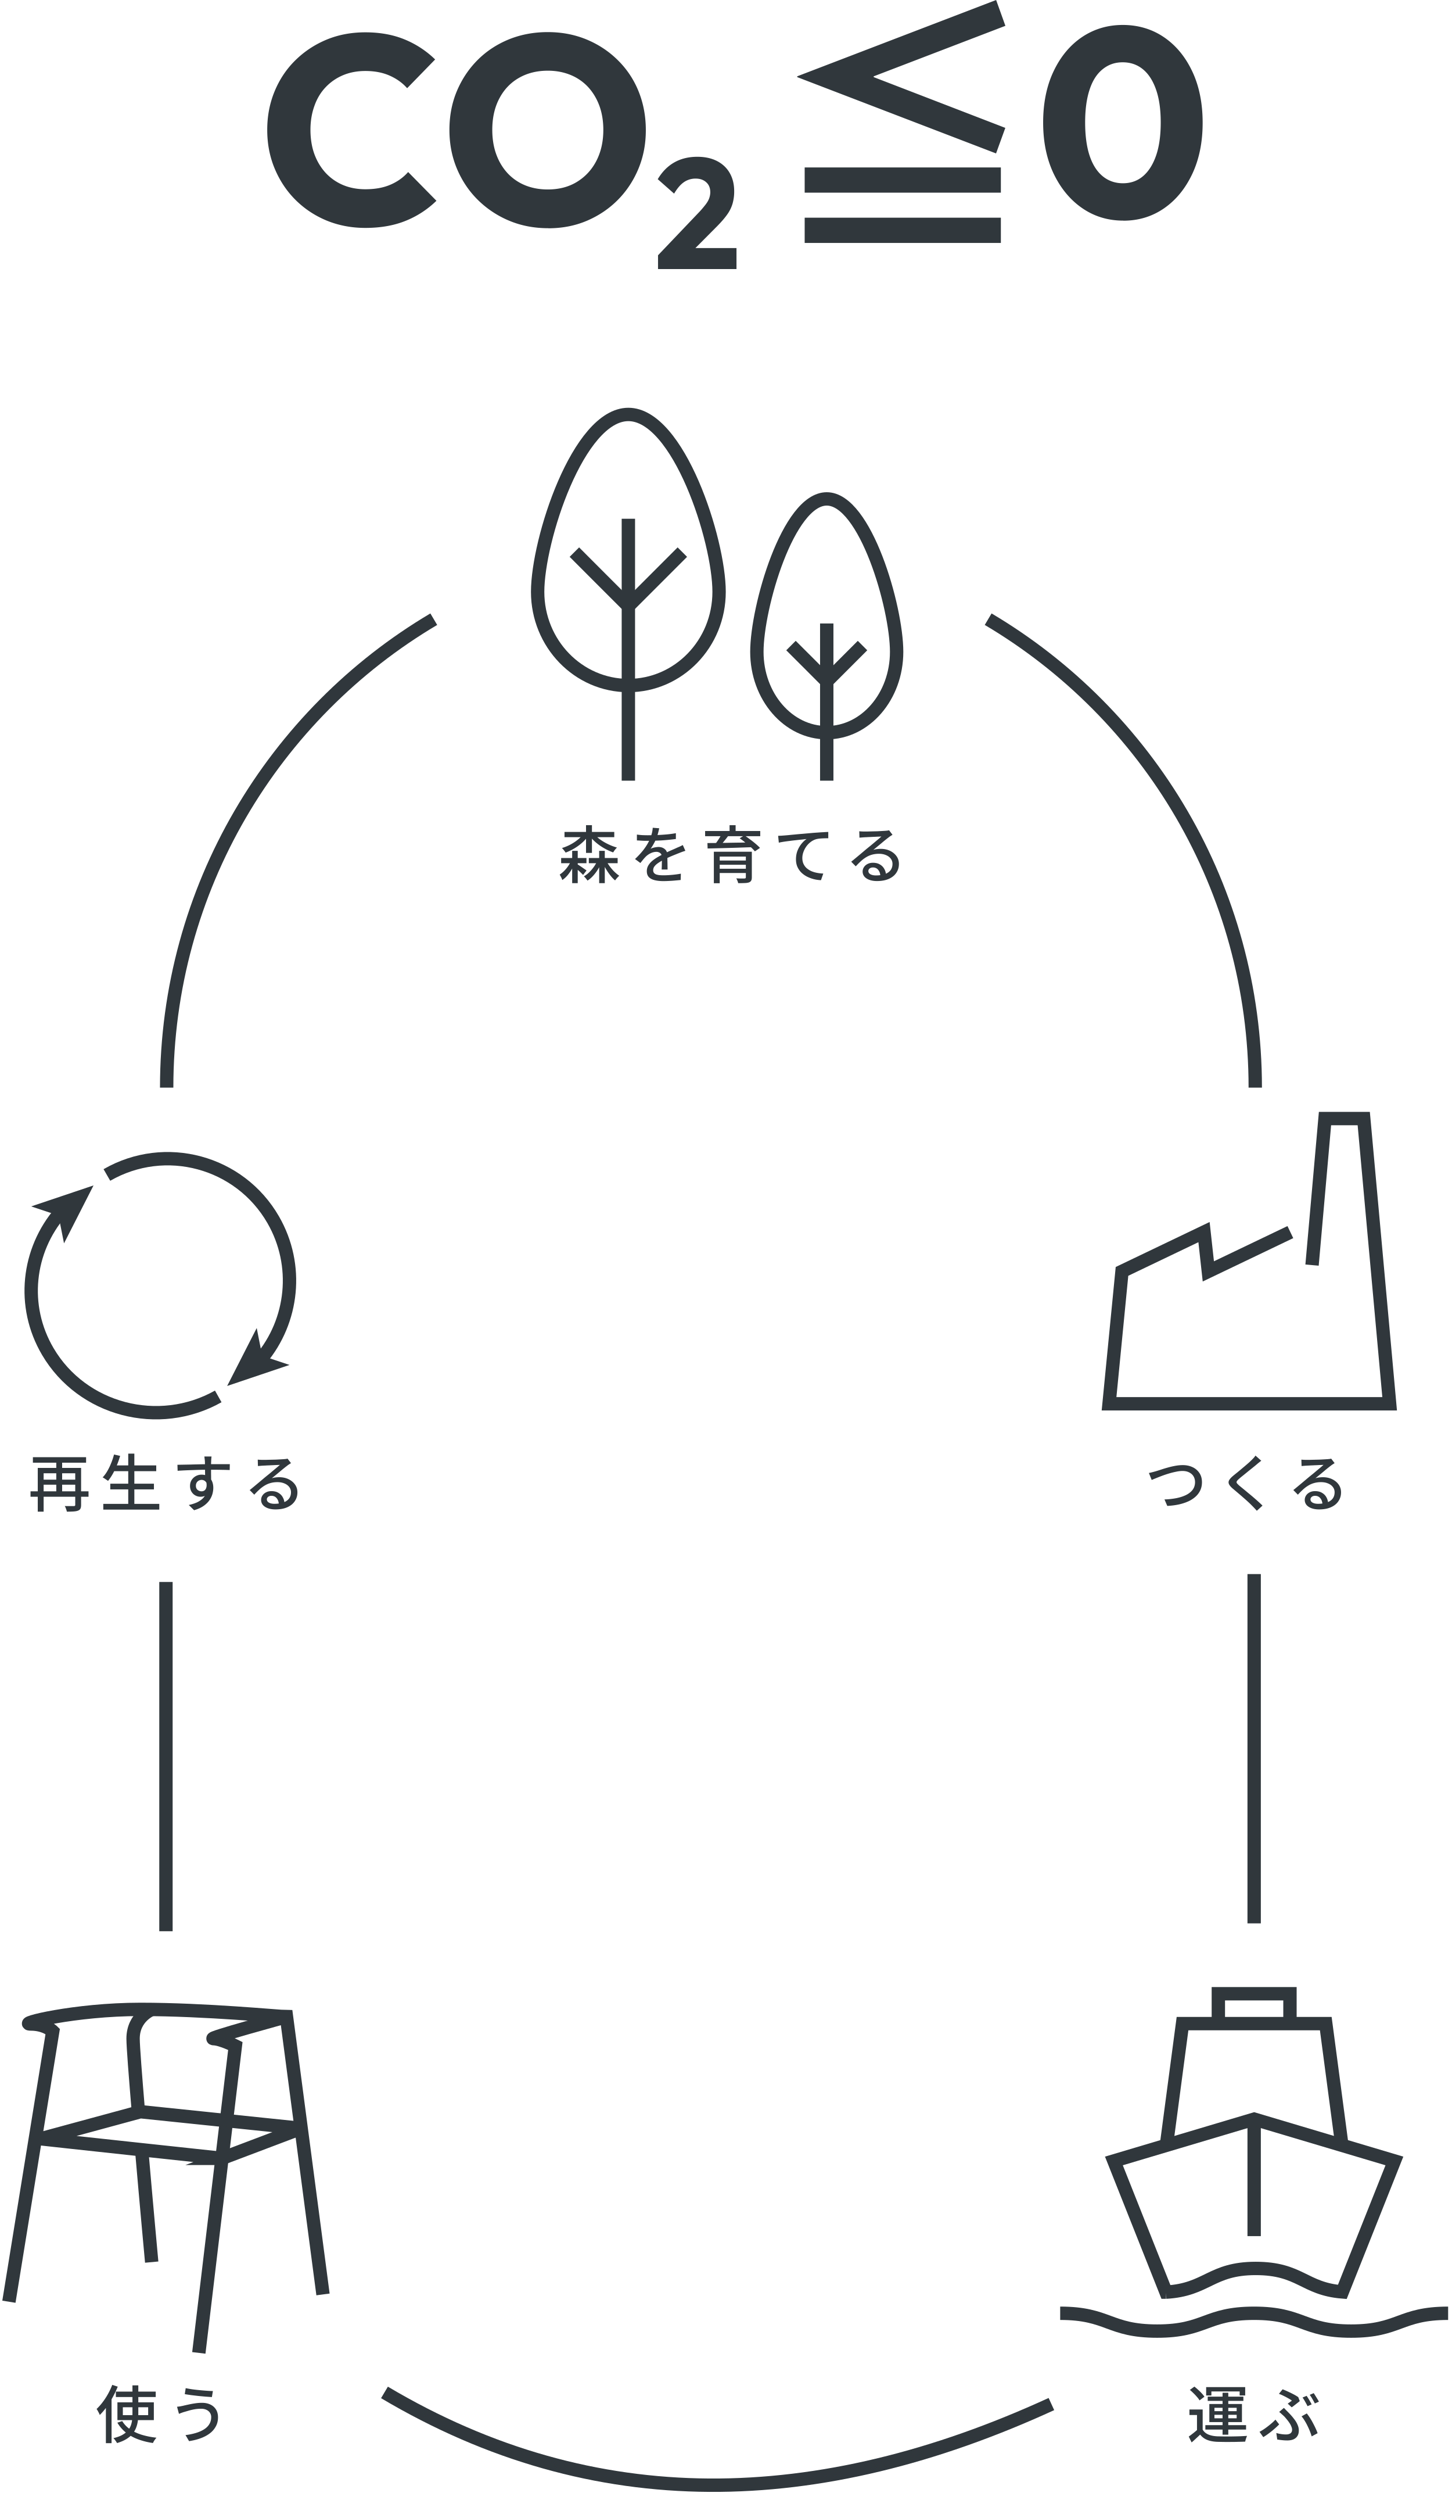
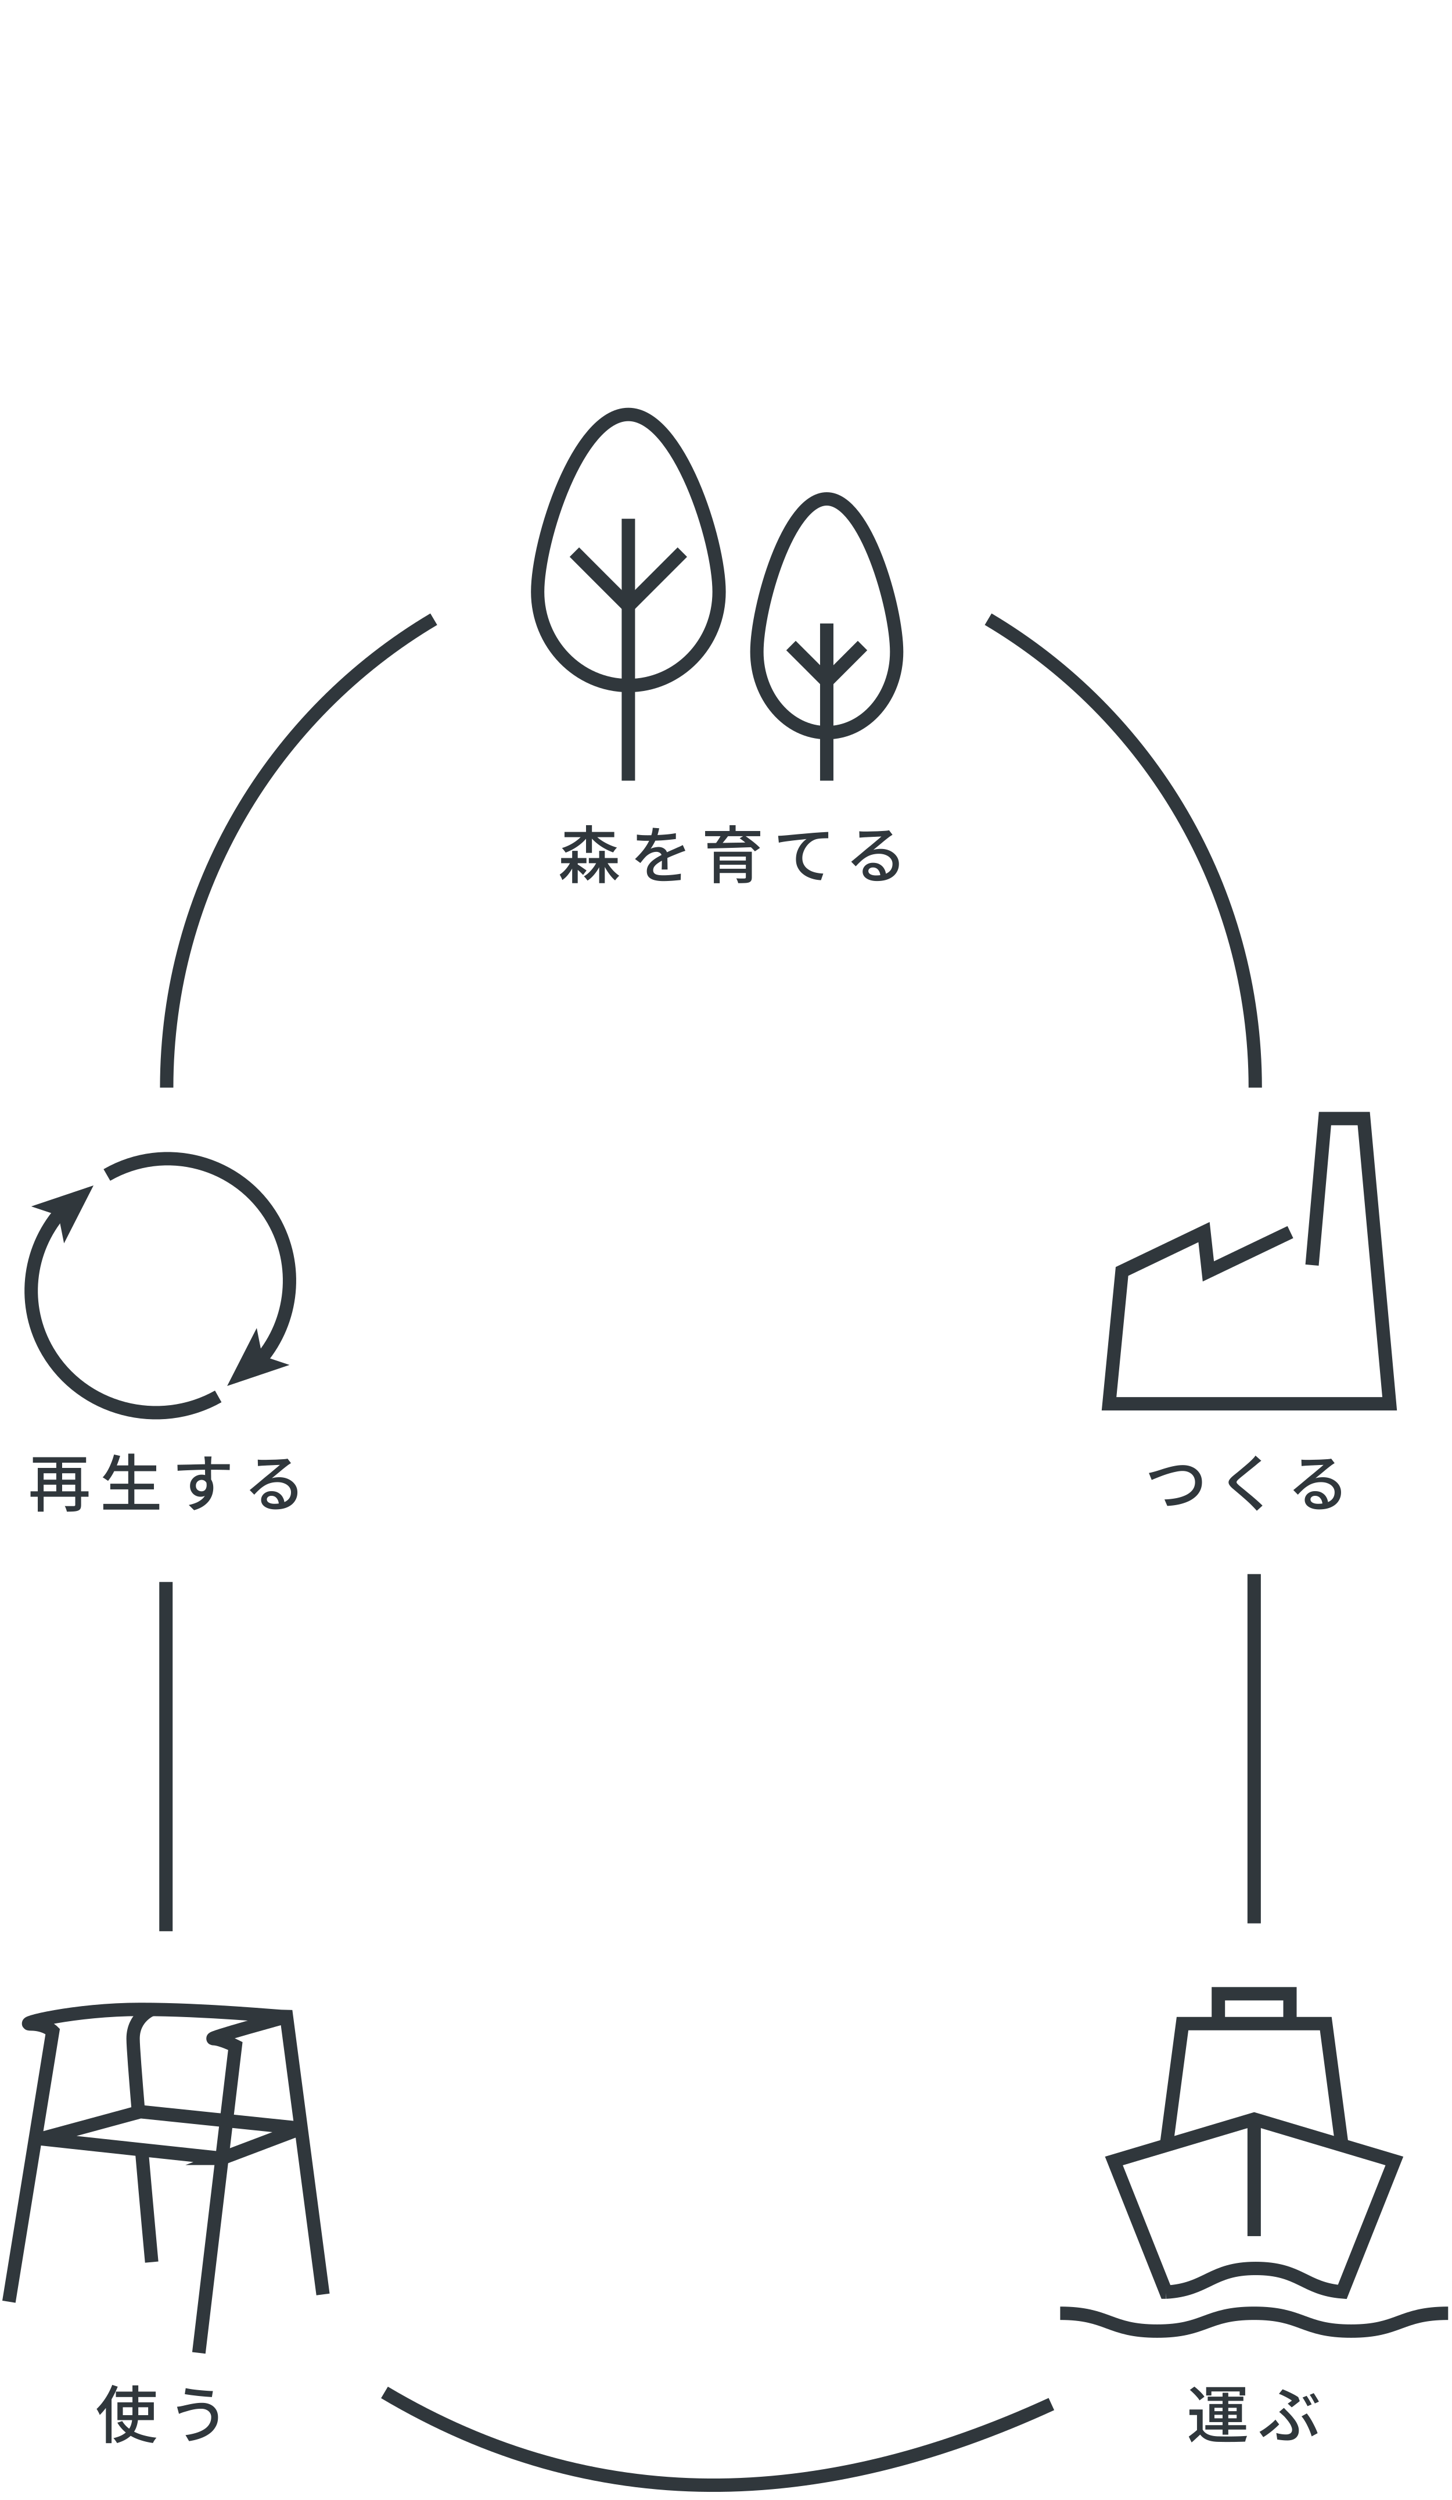
<svg xmlns="http://www.w3.org/2000/svg" width="326" height="561" fill="none">
  <g clip-path="url(#clip0_166_100)" fill="#30373C">
-     <path d="M82.031 51.142c-3.126 0-6.027-.556-8.703-1.653-2.675-1.113-5.012-2.669-7.01-4.666-1.999-1.997-3.546-4.355-4.658-7.023-1.112-2.668-1.66-5.55-1.66-8.66 0-3.11.548-5.975 1.66-8.66 1.112-2.685 2.66-4.993 4.658-6.958 1.998-1.964 4.319-3.503 6.978-4.616 2.643-1.097 5.56-1.654 8.72-1.654 3.32 0 6.285.54 8.88 1.621a21.46 21.46 0 016.8 4.47l-6.285 6.45c-1.063-1.212-2.385-2.145-3.948-2.833-1.563-.687-3.369-1.031-5.431-1.031-1.822 0-3.482.31-4.98.933a11.438 11.438 0 00-3.917 2.685c-1.112 1.162-1.966 2.57-2.546 4.223-.597 1.654-.887 3.438-.887 5.37s.29 3.83.887 5.451c.596 1.621 1.45 3.029 2.546 4.224a11.302 11.302 0 003.916 2.718c1.5.622 3.16.933 4.98.933 2.144 0 3.997-.328 5.577-.999s2.933-1.62 4.029-2.865l6.35 6.45a21.222 21.222 0 01-6.882 4.486c-2.61 1.064-5.64 1.604-9.09 1.604h.016zm41.066.066c-3.159 0-6.092-.557-8.784-1.687a22.057 22.057 0 01-7.059-4.698c-2.015-1.997-3.578-4.355-4.69-7.023-1.112-2.668-1.66-5.55-1.66-8.66 0-3.11.548-6.025 1.66-8.677 1.112-2.652 2.659-4.976 4.626-6.957 1.982-1.997 4.319-3.536 7.01-4.65 2.692-1.096 5.625-1.653 8.784-1.653 3.159 0 6.027.557 8.703 1.654 2.675 1.113 5.012 2.652 7.027 4.649a20.503 20.503 0 014.657 6.99c1.08 2.669 1.628 5.582 1.628 8.71 0 3.126-.548 5.975-1.66 8.66-1.112 2.668-2.659 5.009-4.625 6.99-1.983 1.997-4.303 3.552-6.947 4.682-2.659 1.13-5.544 1.686-8.67 1.686v-.016zm-.113-8.693c2.498 0 4.674-.557 6.527-1.687 1.854-1.13 3.32-2.684 4.368-4.698 1.047-2.014 1.579-4.338 1.579-6.99 0-1.965-.29-3.765-.886-5.402-.597-1.621-1.451-3.03-2.547-4.224a11.114 11.114 0 00-3.98-2.718c-1.548-.622-3.224-.933-5.045-.933-2.498 0-4.674.557-6.559 1.654-1.886 1.096-3.337 2.652-4.368 4.649-1.032 1.98-1.547 4.305-1.547 6.957 0 2.014.29 3.848.886 5.485.596 1.653 1.451 3.06 2.547 4.256a11.131 11.131 0 003.948 2.718c1.531.622 3.223.933 5.077.933zm24.755 14.766l9.38-9.839a23.598 23.598 0 001.37-1.637c.354-.474.612-.933.757-1.375a4.11 4.11 0 00.226-1.277c0-.966-.306-1.719-.919-2.259-.612-.557-1.402-.819-2.369-.819a4.55 4.55 0 00-2.611.786c-.773.524-1.515 1.392-2.224 2.587l-3.674-3.242c.999-1.67 2.224-2.914 3.723-3.765 1.482-.835 3.207-1.26 5.173-1.26 1.676 0 3.143.31 4.4.95 1.241.638 2.208 1.538 2.869 2.7.676 1.179.999 2.538.999 4.11a9.88 9.88 0 01-.371 2.766 8.014 8.014 0 01-1.209 2.44c-.564.801-1.321 1.669-2.272 2.635l-6.543 6.58-6.721-.065.016-.016zm0 3.094v-3.094l4.609-1.62h13.007v4.714h-17.616zm48.414-43.251v.18l29.558 11.394-2.079 5.73-44.643-17.124v-.18L223.649 0l2.079 5.795-29.558 11.329h-.017zm28.559 26.11h-44.047v-5.663h44.047v5.664zm0 11.28h-44.047V48.85h44.047v5.664zm27.479-5.009c-3.401 0-6.463-.917-9.17-2.767-2.708-1.85-4.851-4.436-6.447-7.743-1.579-3.323-2.369-7.138-2.369-11.492 0-4.355.773-8.218 2.353-11.525 1.563-3.29 3.691-5.845 6.382-7.662 2.692-1.8 5.738-2.717 9.138-2.717 3.401 0 6.511.9 9.203 2.717 2.691 1.817 4.819 4.371 6.382 7.662 1.563 3.29 2.353 7.154 2.353 11.574s-.79 8.218-2.353 11.525c-1.563 3.29-3.675 5.86-6.35 7.694-2.675 1.833-5.705 2.75-9.106 2.75l-.016-.016zm-.064-8.382c1.74 0 3.239-.524 4.48-1.572 1.241-1.047 2.224-2.57 2.933-4.583.709-2.014 1.064-4.502 1.064-7.482 0-2.98-.355-5.402-1.064-7.416-.709-2.013-1.708-3.536-2.965-4.55-1.273-1.032-2.772-1.54-4.513-1.54s-3.191.508-4.48 1.54c-1.29 1.03-2.273 2.537-2.934 4.55-.676 2.014-1.015 4.486-1.015 7.416 0 2.93.339 5.468 1.015 7.482.677 2.013 1.66 3.536 2.934 4.583 1.273 1.048 2.804 1.572 4.545 1.572z" />
-   </g>
+     </g>
  <path d="M141.08 116.4v58.78m20.37-42.38c0 11.62-9.12 21.03-20.37 21.03-11.25 0-20.37-9.42-20.37-21.03 0-11.61 9.12-39.8 20.37-39.8 11.25 0 20.37 28.18 20.37 39.8z" stroke="#30373C" stroke-width="3" stroke-miterlimit="10" />
  <path d="M140.99 135.92l-6.02-6.01-6.01-6.02m12.21 12.03l6.01-6.01 6.02-6.02m32.42 16.01v35.28m15.69-28.91c0 10.02-7.02 18.14-15.69 18.14s-15.69-8.12-15.69-18.14c0-10.02 7.02-34.32 15.69-34.32s15.69 24.3 15.69 34.32z" stroke="#30373C" stroke-width="3" stroke-miterlimit="10" />
  <path d="M185.56 152.83l-3.98-3.99-3.99-3.98m8.09 7.97l3.99-3.99 3.98-3.98m100.928 139.018L297.486 251h8.699L312 315h-63l2.908-29.71 18.415-8.817.969 8.817 18.416-8.817M238.03 519.08c10.89 0 10.89 4 21.77 4 10.88 0 10.89-4 21.77-4 10.88 0 10.89 4 21.78 4s10.89-4 21.78-4m-63.34-4.74l-11.7-29.44 31.49-9.38 31.49 9.38-11.7 29.39c-8.64-.7-9.41-5.27-19.46-5.27s-10.87 4.8-20.13 5.32h.01z" stroke="#30373C" stroke-width="3" stroke-miterlimit="10" />
  <path d="M261.88 481.39l3.62-27.31h32.16l3.62 27.31m-19.7-5.87v26.25m-8.04-47.69v-6.7h16.08v6.7M2 516.49l9.84-60.68s-1.64-1.64-4.92-1.64c-3.28 0 9.84-3.28 24.6-3.28 14.76 0 31.16 1.64 32.8 1.64l8.2 62.32" stroke="#30373C" stroke-width="3" stroke-miterlimit="10" />
  <path d="M44.64 527.97l8.2-68.87s-3.28-1.64-4.92-1.64c-1.64 0 16.4-4.92 16.4-4.92" stroke="#30373C" stroke-width="3" stroke-miterlimit="10" />
  <path d="M49.83 484.32s-40.79-4.37-40.67-4.4l22.36-6.07 35.69 3.7c.1.01.12.15.02.19l-17.4 6.58zm-18.07-2.43c1.1 12.77 2.3 25.71 2.3 25.71m-2.98-33.65c-.67-8.02-1.2-14.76-1.2-16.5 0-4.92 4.18-6.54 4.18-6.54M49 313.345c-13.41 7.541-30.539 3.04-38.258-10.061-6.04-10.248-4.535-22.721 2.836-31.284" stroke="#30373C" stroke-width="3" stroke-miterlimit="10" />
  <path d="M21 266l-6.628 13-1.24-6.252L7 270.709 21 266z" fill="#30373C" />
  <path d="M24 263.655c13.091-7.541 29.812-3.04 37.347 10.061 5.896 10.248 4.427 22.721-2.768 31.284" stroke="#30373C" stroke-width="3" stroke-miterlimit="10" />
  <path d="M51 311l6.637-13 1.23 6.243L65 306.282 51 311z" fill="#30373C" />
  <path d="M221.86 138.94c35.9 21.26 59.97 60.38 59.97 105.12M97.39 138.94c-35.9 21.26-59.97 60.38-59.97 105.12m-.16 110.92v78.37m244.32-1.76v-78.38M86.32 536.84c47.21 28.01 97.34 26.64 149.74 2.61" stroke="#30373C" stroke-width="3" stroke-miterlimit="10" />
  <path d="M126.742 186.682h11.172v1.176h-11.172v-1.176zm-.756 5.852h5.684v1.162h-5.684v-1.162zm6.216 0h6.468v1.162h-6.468v-1.162zm-.63-7.378h1.33v6.23h-1.33v-6.23zm-3.108 5.768h1.246v7.252h-1.246v-7.252zm6.062 0h1.26v7.252h-1.26v-7.252zm-3.374-3.99l1.078.42a8.841 8.841 0 01-1.414 1.638c-.551.504-1.157.957-1.82 1.358-.653.392-1.321.714-2.002.966a5.31 5.31 0 00-.392-.532 4.083 4.083 0 00-.434-.49 10.712 10.712 0 001.932-.798 10.208 10.208 0 001.75-1.176c.532-.448.966-.91 1.302-1.386zm2.072 0c.364.467.826.915 1.386 1.344.569.42 1.19.793 1.862 1.12.672.327 1.353.588 2.044.784a5.708 5.708 0 00-.294.322 3.11 3.11 0 00-.308.392l-.252.378c-.7-.252-1.391-.574-2.072-.966a11.95 11.95 0 01-1.89-1.344 8.804 8.804 0 01-1.47-1.624l.994-.406zm1.022 5.866l.98.28a12.082 12.082 0 01-.854 1.792 9.359 9.359 0 01-1.134 1.568 6.425 6.425 0 01-1.33 1.162 6.825 6.825 0 00-.378-.504 4.018 4.018 0 00-.434-.448 6.048 6.048 0 001.26-.98 9.047 9.047 0 001.106-1.344 7.61 7.61 0 00.784-1.526zm1.75.126c.224.457.499.915.826 1.372.327.457.681.877 1.064 1.26.392.383.775.7 1.148.952-.14.121-.303.285-.49.49a8.283 8.283 0 00-.448.56 7.95 7.95 0 01-1.106-1.176 13.118 13.118 0 01-1.022-1.526 12.684 12.684 0 01-.798-1.638l.826-.294zm-7.644-.042l.91.35a12.477 12.477 0 01-.784 1.638 10.866 10.866 0 01-1.022 1.498 5.593 5.593 0 01-1.218 1.106 2.965 2.965 0 00-.252-.63 25.88 25.88 0 00-.322-.602 6.016 6.016 0 001.064-.882c.345-.355.658-.747.938-1.176.28-.429.509-.863.686-1.302zm1.176.98c.103.056.257.154.462.294.205.131.42.275.644.434.233.159.448.308.644.448.196.131.331.229.406.294l-.77.994a9.776 9.776 0 00-.434-.434 11.574 11.574 0 00-.588-.546 13.688 13.688 0 00-.602-.518 8.323 8.323 0 00-.462-.392l.7-.574zm18.48-8.008c-.056.271-.135.602-.238.994a10.69 10.69 0 01-.42 1.302c-.159.392-.355.793-.588 1.204a10.41 10.41 0 01-.7 1.12c.159-.093.341-.168.546-.224a4.01 4.01 0 01.644-.14c.224-.037.425-.056.602-.056.56 0 1.031.163 1.414.49.383.317.574.779.574 1.386v.686c0 .271.005.555.014.854.009.299.014.593.014.882.009.289.014.541.014.756h-1.33c.009-.177.019-.383.028-.616.009-.243.014-.495.014-.756.009-.261.014-.513.014-.756v-.644c-.009-.42-.135-.723-.378-.91a1.359 1.359 0 00-.854-.28c-.42 0-.84.098-1.26.294a4.163 4.163 0 00-1.064.714c-.196.196-.401.42-.616.672a50.27 50.27 0 00-.658.826l-1.204-.896a18.2 18.2 0 001.638-1.736 12.55 12.55 0 001.106-1.568c.299-.504.532-.98.7-1.428.149-.383.271-.77.364-1.162a6.59 6.59 0 00.168-1.12l1.456.112zm-5.012 1.414c.373.056.784.098 1.232.126.448.019.84.028 1.176.028.625 0 1.302-.014 2.03-.042a44.485 44.485 0 002.198-.14 22.775 22.775 0 002.114-.28v1.302a51.593 51.593 0 01-3.29.322c-.579.028-1.134.051-1.666.07-.532.009-1.017.014-1.456.014h-.7a26.605 26.605 0 01-.826-.042c-.28-.019-.551-.033-.812-.042v-1.316zm10.878 3.64c-.131.047-.285.098-.462.154-.168.056-.336.117-.504.182a116.947 116.947 0 00-2.128.854c-.625.261-1.269.565-1.932.91a9.804 9.804 0 00-1.162.7 3.41 3.41 0 00-.77.728 1.407 1.407 0 00-.266.826c0 .243.056.439.168.588.112.149.266.266.462.35.205.075.448.131.728.168.289.028.611.042.966.042.56 0 1.195-.033 1.904-.098a22.747 22.747 0 001.988-.266l-.042 1.414a43.59 43.59 0 01-1.176.112c-.448.047-.91.079-1.386.098-.467.028-.91.042-1.33.042-.7 0-1.33-.065-1.89-.196-.56-.131-1.003-.355-1.33-.672-.327-.327-.49-.779-.49-1.358 0-.457.103-.868.308-1.232.215-.373.49-.709.826-1.008a8.148 8.148 0 011.148-.826c.42-.252.835-.481 1.246-.686.439-.233.845-.434 1.218-.602.383-.177.737-.336 1.064-.476.336-.14.649-.28.938-.42.243-.103.471-.201.686-.294.215-.103.429-.21.644-.322l.574 1.288zm6.398.21h7.616v1.092h-6.3v5.978h-1.316v-7.07zm7.182 0h1.344v5.74c0 .336-.051.588-.154.756-.093.168-.261.299-.504.392-.252.084-.579.131-.98.14-.392.019-.868.028-1.428.028a2.71 2.71 0 00-.168-.546 7.282 7.282 0 00-.252-.532l.756.028c.261.009.49.009.686 0h.392c.121-.009.201-.033.238-.07.047-.037.07-.103.07-.196v-5.74zm-6.384 1.974h6.916v.952h-6.916v-.952zm-2.758-6.622h12.376v1.162h-12.376v-1.162zm3.71.714l1.47.392c-.317.429-.658.863-1.022 1.302-.355.429-.681.798-.98 1.106l-1.05-.392a16.698 16.698 0 001.12-1.61c.187-.299.341-.565.462-.798zm4.046.924l1.064-.658c.401.261.821.56 1.26.896.448.327.868.658 1.26.994.401.336.728.644.98.924l-1.148.77a8.213 8.213 0 00-.91-.938 23.961 23.961 0 00-1.232-1.036 15.417 15.417 0 00-1.274-.952zm-7.238 1.064a262.599 262.599 0 004.704-.056c.905-.019 1.829-.033 2.772-.042a281.75 281.75 0 002.828-.07l-.07 1.092c-1.223.037-2.455.079-3.696.126a704.95 704.95 0 01-6.496.168l-.042-1.218zm2.24 5.768h6.874v.952h-6.874v-.952zm2.73-9.772h1.358v1.89H163.8v-1.89zm10.906 2.38c.271-.009.523-.019.756-.028a84.214 84.214 0 001.554-.126c.429-.047.915-.093 1.456-.14.541-.056 1.12-.107 1.736-.154a484.03 484.03 0 011.89-.168 44.12 44.12 0 011.456-.112c.467-.037.905-.065 1.316-.084.411-.028.775-.047 1.092-.056v1.414c-.252 0-.546.005-.882.014-.327.009-.653.028-.98.056a4.97 4.97 0 00-.854.14c-.467.14-.891.359-1.274.658a4.693 4.693 0 00-.98 1.036 5.02 5.02 0 00-.63 1.246 3.867 3.867 0 00-.224 1.274c0 .504.089.947.266 1.33.177.383.42.709.728.98.308.261.658.481 1.05.658.401.168.826.294 1.274.378.457.084.919.135 1.386.154l-.518 1.484a7.559 7.559 0 01-1.638-.238 7.866 7.866 0 01-1.526-.574 5.49 5.49 0 01-1.274-.924 4.355 4.355 0 01-.868-1.288c-.205-.485-.308-1.041-.308-1.666 0-.7.117-1.349.35-1.946a5.896 5.896 0 01.91-1.554c.373-.448.747-.798 1.12-1.05-.28.037-.625.079-1.036.126a49.24 49.24 0 00-1.33.14c-.467.047-.938.103-1.414.168-.476.056-.929.117-1.358.182-.42.065-.784.135-1.092.21l-.154-1.54zm18.214-1.022c.177.019.364.033.56.042.205.009.392.014.56.014h.672c.317-.009.672-.019 1.064-.028l1.19-.028c.392-.019.742-.037 1.05-.056l.7-.042c.252-.019.443-.037.574-.056.14-.019.247-.042.322-.07l.77 1.008c-.14.093-.285.187-.434.28a4.465 4.465 0 00-.448.322 35.704 35.704 0 00-1.61 1.302 390.276 390.276 0 01-1.82 1.498c.28-.093.56-.154.84-.182.28-.037.56-.056.84-.056.775 0 1.47.149 2.086.448.616.299 1.101.7 1.456 1.204s.532 1.087.532 1.75c0 .737-.196 1.395-.588 1.974-.383.579-.943 1.031-1.68 1.358-.728.327-1.615.49-2.66.49-.644 0-1.209-.089-1.694-.266-.485-.177-.863-.425-1.134-.742a1.746 1.746 0 01-.392-1.12c0-.345.093-.667.28-.966.196-.308.467-.551.812-.728.355-.187.761-.28 1.218-.28.635 0 1.162.131 1.582.392.429.252.756.588.98 1.008.233.42.359.877.378 1.372l-1.274.182c-.028-.56-.191-1.017-.49-1.372-.289-.355-.681-.532-1.176-.532-.299 0-.546.079-.742.238-.187.159-.28.345-.28.56 0 .308.154.551.462.728.317.177.723.266 1.218.266.793 0 1.47-.098 2.03-.294.56-.205.985-.499 1.274-.882.289-.392.434-.863.434-1.414 0-.439-.131-.831-.392-1.176s-.621-.611-1.078-.798c-.457-.196-.98-.294-1.568-.294-.56 0-1.073.065-1.54.196a4.887 4.887 0 00-1.288.546 7.086 7.086 0 00-1.19.882c-.383.345-.779.742-1.19 1.19l-1.022-1.036c.28-.224.588-.476.924-.756l1.008-.84.966-.812c.308-.261.565-.476.77-.644.196-.159.434-.35.714-.574.28-.233.569-.476.868-.728.299-.252.583-.49.854-.714.271-.233.495-.429.672-.588-.149.009-.355.019-.616.028a34.49 34.49 0 00-.868.042c-.308.009-.621.023-.938.042-.317.009-.607.023-.868.042-.261.009-.462.019-.602.028-.168.009-.345.023-.532.042a7.437 7.437 0 00-.504.042l-.042-1.442zm65.027 143.996c.252-.047.518-.107.798-.182.289-.075.564-.149.826-.224.28-.084.648-.201 1.106-.35.466-.159.975-.313 1.526-.462a17.41 17.41 0 011.708-.392 9.352 9.352 0 011.638-.154c.802 0 1.526.149 2.17.448a3.673 3.673 0 011.554 1.302c.392.569.588 1.265.588 2.086 0 .663-.122 1.26-.364 1.792a4.43 4.43 0 01-1.05 1.428 6.42 6.42 0 01-1.652 1.078c-.635.289-1.354.523-2.156.7-.794.168-1.648.275-2.562.322l-.63-1.456a16.46 16.46 0 002.632-.28c.821-.159 1.549-.392 2.184-.7.634-.308 1.134-.7 1.498-1.176.364-.485.546-1.059.546-1.722 0-.476-.108-.901-.322-1.274-.215-.373-.537-.672-.966-.896-.42-.224-.929-.336-1.526-.336-.439 0-.92.056-1.442.168-.514.103-1.041.233-1.582.392-.532.159-1.05.331-1.554.518-.495.187-.948.364-1.358.532-.402.159-.728.294-.98.406l-.63-1.568zm25.228-2.744a21.423 21.423 0 00-1.078.868c-.234.196-.518.429-.854.7-.336.271-.691.555-1.064.854-.364.299-.719.588-1.064.868-.346.271-.64.513-.882.728-.262.224-.439.411-.532.56a.391.391 0 000 .448c.102.14.289.331.56.574.242.196.527.429.854.7.336.271.69.565 1.064.882.382.308.77.63 1.162.966.392.336.77.667 1.134.994.364.327.69.635.98.924l-1.274 1.162a23.834 23.834 0 00-1.064-1.134 21.56 21.56 0 00-.882-.854 50.253 50.253 0 00-1.148-1.022c-.402-.355-.803-.7-1.204-1.036a91.903 91.903 0 00-1.092-.924c-.448-.383-.738-.723-.868-1.022-.131-.299-.112-.597.056-.896.177-.299.485-.63.924-.994.27-.224.588-.481.952-.77a76.75 76.75 0 001.12-.938c.392-.327.76-.639 1.106-.938a18.222 18.222 0 001.4-1.344c.177-.196.308-.369.392-.518l1.302 1.162zm9.008-.252c.178.019.364.033.56.042.206.009.392.014.56.014h.672c.318-.009.672-.019 1.064-.028l1.19-.028c.392-.019.742-.037 1.05-.056l.7-.042c.252-.019.444-.037.574-.056.14-.019.248-.042.322-.07l.77 1.008a16.4 16.4 0 01-.434.28 4.582 4.582 0 00-.448.322 35.704 35.704 0 00-1.61 1.302 200.145 200.145 0 01-1.82 1.498c.28-.093.56-.154.84-.182.28-.037.56-.056.84-.056.775 0 1.47.149 2.086.448.616.299 1.102.7 1.456 1.204.355.504.532 1.087.532 1.75 0 .737-.196 1.395-.588 1.974-.382.579-.942 1.031-1.68 1.358-.728.327-1.614.49-2.66.49-.644 0-1.208-.089-1.694-.266-.485-.177-.863-.425-1.134-.742a1.746 1.746 0 01-.392-1.12c0-.345.094-.667.28-.966.196-.308.467-.551.812-.728.355-.187.761-.28 1.218-.28.635 0 1.162.131 1.582.392.43.252.756.588.98 1.008.234.42.36.877.378 1.372l-1.274.182c-.028-.56-.191-1.017-.49-1.372-.289-.355-.681-.532-1.176-.532-.298 0-.546.079-.742.238-.186.159-.28.345-.28.56 0 .308.154.551.462.728.318.177.724.266 1.218.266.794 0 1.47-.098 2.03-.294.56-.205.985-.499 1.274-.882.29-.392.434-.863.434-1.414 0-.439-.13-.831-.392-1.176-.261-.345-.62-.611-1.078-.798-.457-.196-.98-.294-1.568-.294-.56 0-1.073.065-1.54.196a4.901 4.901 0 00-1.288.546 7.086 7.086 0 00-1.19.882 18.02 18.02 0 00-1.19 1.19l-1.022-1.036c.28-.224.588-.476.924-.756l1.008-.84c.346-.289.668-.56.966-.812.308-.261.565-.476.77-.644.196-.159.434-.35.714-.574.28-.233.57-.476.868-.728.299-.252.584-.49.854-.714.271-.233.495-.429.672-.588-.149.009-.354.019-.616.028-.261.009-.55.023-.868.042-.308.009-.62.023-.938.042-.317.009-.606.023-.868.042-.261.009-.462.019-.602.028-.168.009-.345.023-.532.042a7.437 7.437 0 00-.504.042l-.042-1.442zM270.02 540.672v5.054h-1.274v-3.822h-1.694v-1.232h2.968zm0 4.522c.299.495.723.859 1.274 1.092.56.233 1.232.369 2.016.406.401.009.887.019 1.456.028h1.806c.635-.009 1.251-.023 1.848-.042.597-.028 1.12-.056 1.568-.084a3.308 3.308 0 00-.154.378 6.758 6.758 0 00-.154.462 7.484 7.484 0 00-.112.448c-.411.019-.891.033-1.442.042a48.37 48.37 0 01-1.694.028c-.588.009-1.157.009-1.708 0-.541-.009-1.017-.019-1.428-.028-.887-.037-1.643-.182-2.268-.434a3.67 3.67 0 01-1.568-1.19 43.47 43.47 0 01-.924.868c-.308.289-.639.588-.994.896l-.644-1.316c.299-.215.621-.457.966-.728.345-.271.677-.546.994-.826h1.162zm-2.87-8.918l1.008-.742c.28.215.565.457.854.728.299.261.569.527.812.798.243.261.439.509.588.742l-1.092.826a4.365 4.365 0 00-.56-.756 10.75 10.75 0 00-.784-.84c-.28-.28-.555-.532-.826-.756zm7.336.644h1.288v9.408h-1.288v-9.408zm-1.82 4.942v.784h4.984v-.784h-4.984zm0-1.568v.756h4.984v-.756h-4.984zm-1.148-.854h7.322v4.06h-7.322v-4.06zm-.714-3.794h8.764v1.876h-1.246v-.896h-6.342v.896h-1.176v-1.876zm.35 2.142h8.008v.952h-8.008v-.952zm-.532 6.398h9.142v.994h-9.142v-.994zm18.494-4.83a25.82 25.82 0 00.938-.672 5.16 5.16 0 00-.784-.504 13.073 13.073 0 00-1.036-.546 9.222 9.222 0 00-1.092-.476l.826-1.022a27.175 27.175 0 012.464 1.134c.411.215.761.425 1.05.63l.336.882c-.084.075-.201.173-.35.294-.149.112-.313.238-.49.378l-.504.392a7.603 7.603 0 01-.462.336l-.896-.826zm-2.562 6.594c.373.103.737.182 1.092.238a7.28 7.28 0 001.134.084c.224 0 .434-.033.63-.098.205-.065.369-.173.49-.322.131-.159.196-.369.196-.63 0-.224-.056-.467-.168-.728a3.876 3.876 0 00-.42-.798 7.302 7.302 0 00-.56-.756 15.95 15.95 0 00-.546-.644 11.314 11.314 0 00-.574-.532 8.365 8.365 0 00-.63-.546l1.064-.91.546.574c.187.177.364.355.532.532.467.476.868.938 1.204 1.386.345.439.607.873.784 1.302.187.42.28.845.28 1.274 0 .439-.079.807-.238 1.106-.149.289-.35.518-.602.686a2.254 2.254 0 01-.826.35 4.34 4.34 0 01-.896.098c-.42 0-.826-.023-1.218-.07a14.67 14.67 0 01-1.064-.14l-.21-1.456zm7.938.756a10.968 10.968 0 00-.378-1.106 14.4 14.4 0 00-.546-1.232 11.827 11.827 0 00-.644-1.176 6.957 6.957 0 00-.7-.98l1.176-.658a13.182 13.182 0 011.386 2.17c.224.411.425.812.602 1.204.187.392.331.747.434 1.064l-1.33.714zm-7.294-2.688a16.07 16.07 0 01-.966.91 17.78 17.78 0 01-1.232 1.008c-.439.336-.896.649-1.372.938l-.84-1.19c.299-.159.611-.345.938-.56.336-.224.663-.462.98-.714.327-.252.635-.504.924-.756.289-.252.532-.49.728-.714l.84 1.078zm6.16-6.412c.121.168.252.369.392.602a17.182 17.182 0 01.742 1.316l-.924.406c-.14-.289-.317-.621-.532-.994a9.546 9.546 0 00-.588-.952l.91-.378zm1.596-.602c.121.177.252.383.392.616.149.233.294.467.434.7.14.224.252.425.336.602l-.91.392c-.149-.299-.331-.63-.546-.994a8.593 8.593 0 00-.602-.938l.896-.378zm-268.94-.35h8.946v1.218h-8.946v-1.218zm1.568 3.514v1.778h5.684v-1.778h-5.684zm-1.218-1.106h8.176v3.99h-8.176v-3.99zm1.078 4.214a6.046 6.046 0 001.75 1.834c.737.504 1.61.915 2.618 1.232a18.03 18.03 0 003.318.658 4.51 4.51 0 00-.28.35c-.103.14-.2.28-.294.42a4.32 4.32 0 00-.21.42 15.757 15.757 0 01-3.402-.854 9.869 9.869 0 01-2.688-1.498 8.03 8.03 0 01-1.904-2.212l1.092-.35zm2.296-8.022h1.316v6.272c0 .56-.033 1.106-.098 1.638a6.867 6.867 0 01-.378 1.554 5.066 5.066 0 01-.812 1.4c-.345.429-.803.821-1.372 1.176-.57.355-1.274.658-2.114.91a4.883 4.883 0 00-.224-.364 35.86 35.86 0 00-.294-.406 3.693 3.693 0 00-.294-.336c.803-.187 1.465-.425 1.988-.714.523-.299.938-.63 1.246-.994.308-.364.537-.756.686-1.176.15-.42.243-.854.28-1.302.047-.457.07-.919.07-1.386v-6.272zm-4.536-.112l1.232.406c-.317.784-.69 1.568-1.12 2.352a20.72 20.72 0 01-1.372 2.198 14.356 14.356 0 01-1.54 1.806 3.352 3.352 0 00-.182-.42 13.163 13.163 0 00-.266-.504 3.708 3.708 0 00-.266-.42 11.9 11.9 0 001.344-1.512 15.618 15.618 0 002.17-3.906zm-1.428 3.766l1.26-1.26.014.014v10.57h-1.274v-9.324zm23.646 3.472a1.7 1.7 0 00-.28-.966 1.788 1.788 0 00-.77-.658c-.336-.168-.733-.252-1.19-.252-.532 0-1.036.042-1.512.126-.467.084-.891.182-1.274.294l-.966.28c-.205.056-.42.126-.644.21-.224.084-.425.163-.602.238l-.434-1.596a11 11 0 00.686-.084c.252-.047.485-.093.7-.14.345-.084.737-.173 1.176-.266a18.19 18.19 0 011.442-.266 10.043 10.043 0 011.596-.126c.7 0 1.32.126 1.862.378.541.252.966.621 1.274 1.106.308.485.462 1.078.462 1.778 0 .756-.163 1.433-.49 2.03a4.8 4.8 0 01-1.358 1.568c-.579.439-1.265.803-2.058 1.092-.793.289-1.657.504-2.59.644l-.798-1.358a13.422 13.422 0 002.338-.476c.71-.215 1.32-.485 1.834-.812.513-.327.905-.719 1.176-1.176.28-.457.42-.98.42-1.568zm-5.726-6.496c.401.084.873.168 1.414.252.55.075 1.12.14 1.708.196.588.056 1.143.103 1.666.14.523.037.961.056 1.316.056l-.224 1.358-1.386-.098c-.532-.047-1.087-.098-1.666-.154-.57-.065-1.12-.131-1.652-.196a78.595 78.595 0 01-1.386-.21l.21-1.344zM6.854 334.64h13.02v1.218H6.854v-1.218zm.532-7.658h11.942v1.232H7.386v-1.232zm2.002 5.04h8.008v1.134H9.388v-1.134zm7.504-2.632h1.316v8.274c0 .364-.047.644-.14.84-.093.205-.27.359-.532.462-.252.103-.588.168-1.008.196-.41.028-.915.042-1.512.042a4.72 4.72 0 00-.196-.644 2.74 2.74 0 00-.28-.616c.29.009.57.014.84.014h1.176c.13-.009.22-.033.266-.07.047-.047.07-.126.07-.238v-8.26zm-8.414 0h8.946v1.204h-7.63v8.61H8.478v-9.814zm4.158-2.016h1.316v7.7h-1.316v-7.7zm12.726 1.456h9.716v1.288h-9.716v-1.288zm-.602 4.102h9.8v1.274h-9.8v-1.274zm-1.568 4.522h12.572v1.288H23.192v-1.288zm5.6-11.27h1.372v11.914h-1.372v-11.914zm-3.192.196l1.372.308a19.8 19.8 0 01-.742 2.128c-.28.691-.588 1.335-.924 1.932a11.543 11.543 0 01-1.05 1.554 3.794 3.794 0 00-.364-.252 6.79 6.79 0 00-.434-.294 2.787 2.787 0 00-.406-.238 8.092 8.092 0 001.05-1.428 13.67 13.67 0 00.854-1.778c.261-.635.476-1.279.644-1.932zm21.896.448c-.01.056-.023.154-.042.294l-.028.42c-.01.14-.014.243-.014.308-.01.177-.019.425-.028.742v2.156c.01.373.014.728.014 1.064.01.327.014.602.014.826l-1.358-.56v-.63c0-.28-.005-.593-.014-.938 0-.355-.005-.705-.014-1.05 0-.345-.005-.663-.014-.952 0-.289-.005-.509-.014-.658a10.85 10.85 0 00-.07-.63 10.54 10.54 0 00-.042-.392h1.61zm-7.658 1.862c.401-.009.85-.019 1.344-.028l1.596-.028a94.83 94.83 0 011.666-.042c.56-.019 1.092-.028 1.596-.028.504-.009.952-.014 1.344-.014h4.214l-.028 1.316a50.493 50.493 0 00-1.638-.042 95.77 95.77 0 00-2.576-.028c-.616 0-1.25.005-1.904.014-.653.009-1.311.028-1.974.056-.653.019-1.288.042-1.904.07-.607.028-1.171.061-1.694.098l-.042-1.344zm7.448 4.088c0 .691-.093 1.265-.28 1.722-.177.448-.434.789-.77 1.022-.336.224-.742.336-1.218.336-.29 0-.574-.051-.854-.154a2.475 2.475 0 01-.756-.462 2.557 2.557 0 01-.546-.77 2.666 2.666 0 01-.196-1.05c0-.495.117-.929.35-1.302a2.58 2.58 0 01.952-.896 2.714 2.714 0 011.302-.322c.579 0 1.06.131 1.442.392.392.261.686.616.882 1.064.196.439.294.938.294 1.498 0 .457-.07.933-.21 1.428a4.64 4.64 0 01-.7 1.414c-.327.457-.77.877-1.33 1.26-.55.373-1.241.681-2.072.924l-1.19-1.176a9.041 9.041 0 001.694-.518 5.153 5.153 0 001.302-.812c.364-.327.644-.709.84-1.148.205-.448.308-.966.308-1.554 0-.56-.126-.966-.378-1.218a1.195 1.195 0 00-.896-.378c-.215 0-.42.051-.616.154a1.22 1.22 0 00-.476.448 1.331 1.331 0 00-.182.714c0 .392.126.7.378.924.261.215.56.322.896.322.27 0 .5-.075.686-.224.196-.159.331-.401.406-.728.075-.336.056-.761-.056-1.274l.994.364zm10.584-5.25c.177.019.364.033.56.042.205.009.392.014.56.014h.672c.317-.009.672-.019 1.064-.028l1.19-.028c.392-.019.742-.037 1.05-.056l.7-.042c.252-.019.443-.037.574-.056a1.57 1.57 0 00.322-.07l.77 1.008c-.14.093-.285.187-.434.28-.15.093-.299.201-.448.322a35.187 35.187 0 00-1.61 1.302 303.718 303.718 0 01-1.82 1.498c.28-.093.56-.154.84-.182.28-.037.56-.056.84-.056.775 0 1.47.149 2.086.448.616.299 1.101.7 1.456 1.204s.532 1.087.532 1.75c0 .737-.196 1.395-.588 1.974-.383.579-.943 1.031-1.68 1.358-.728.327-1.615.49-2.66.49-.644 0-1.209-.089-1.694-.266-.485-.177-.863-.425-1.134-.742a1.744 1.744 0 01-.392-1.12c0-.345.093-.667.28-.966.196-.308.467-.551.812-.728.355-.187.76-.28 1.218-.28.635 0 1.162.131 1.582.392.43.252.756.588.98 1.008.233.42.36.877.378 1.372l-1.274.182c-.028-.56-.191-1.017-.49-1.372-.29-.355-.681-.532-1.176-.532-.299 0-.546.079-.742.238-.187.159-.28.345-.28.56 0 .308.154.551.462.728.317.177.723.266 1.218.266.793 0 1.47-.098 2.03-.294.56-.205.985-.499 1.274-.882.29-.392.434-.863.434-1.414 0-.439-.13-.831-.392-1.176-.261-.345-.62-.611-1.078-.798-.457-.196-.98-.294-1.568-.294-.56 0-1.073.065-1.54.196a4.887 4.887 0 00-1.288.546 7.074 7.074 0 00-1.19.882c-.383.345-.78.742-1.19 1.19l-1.022-1.036c.28-.224.588-.476.924-.756l1.008-.84.966-.812c.308-.261.565-.476.77-.644.196-.159.434-.35.714-.574.28-.233.57-.476.868-.728.299-.252.583-.49.854-.714.27-.233.495-.429.672-.588-.15.009-.355.019-.616.028-.261.009-.55.023-.868.042-.308.009-.62.023-.938.042-.317.009-.607.023-.868.042-.261.009-.462.019-.602.028-.168.009-.345.023-.532.042a7.404 7.404 0 00-.504.042l-.042-1.442z" fill="#30373C" />
  <defs>
    <clipPath id="clip0_166_100">
      <path fill="#fff" transform="translate(60)" d="M0 0h210v60.375H0z" />
    </clipPath>
  </defs>
</svg>